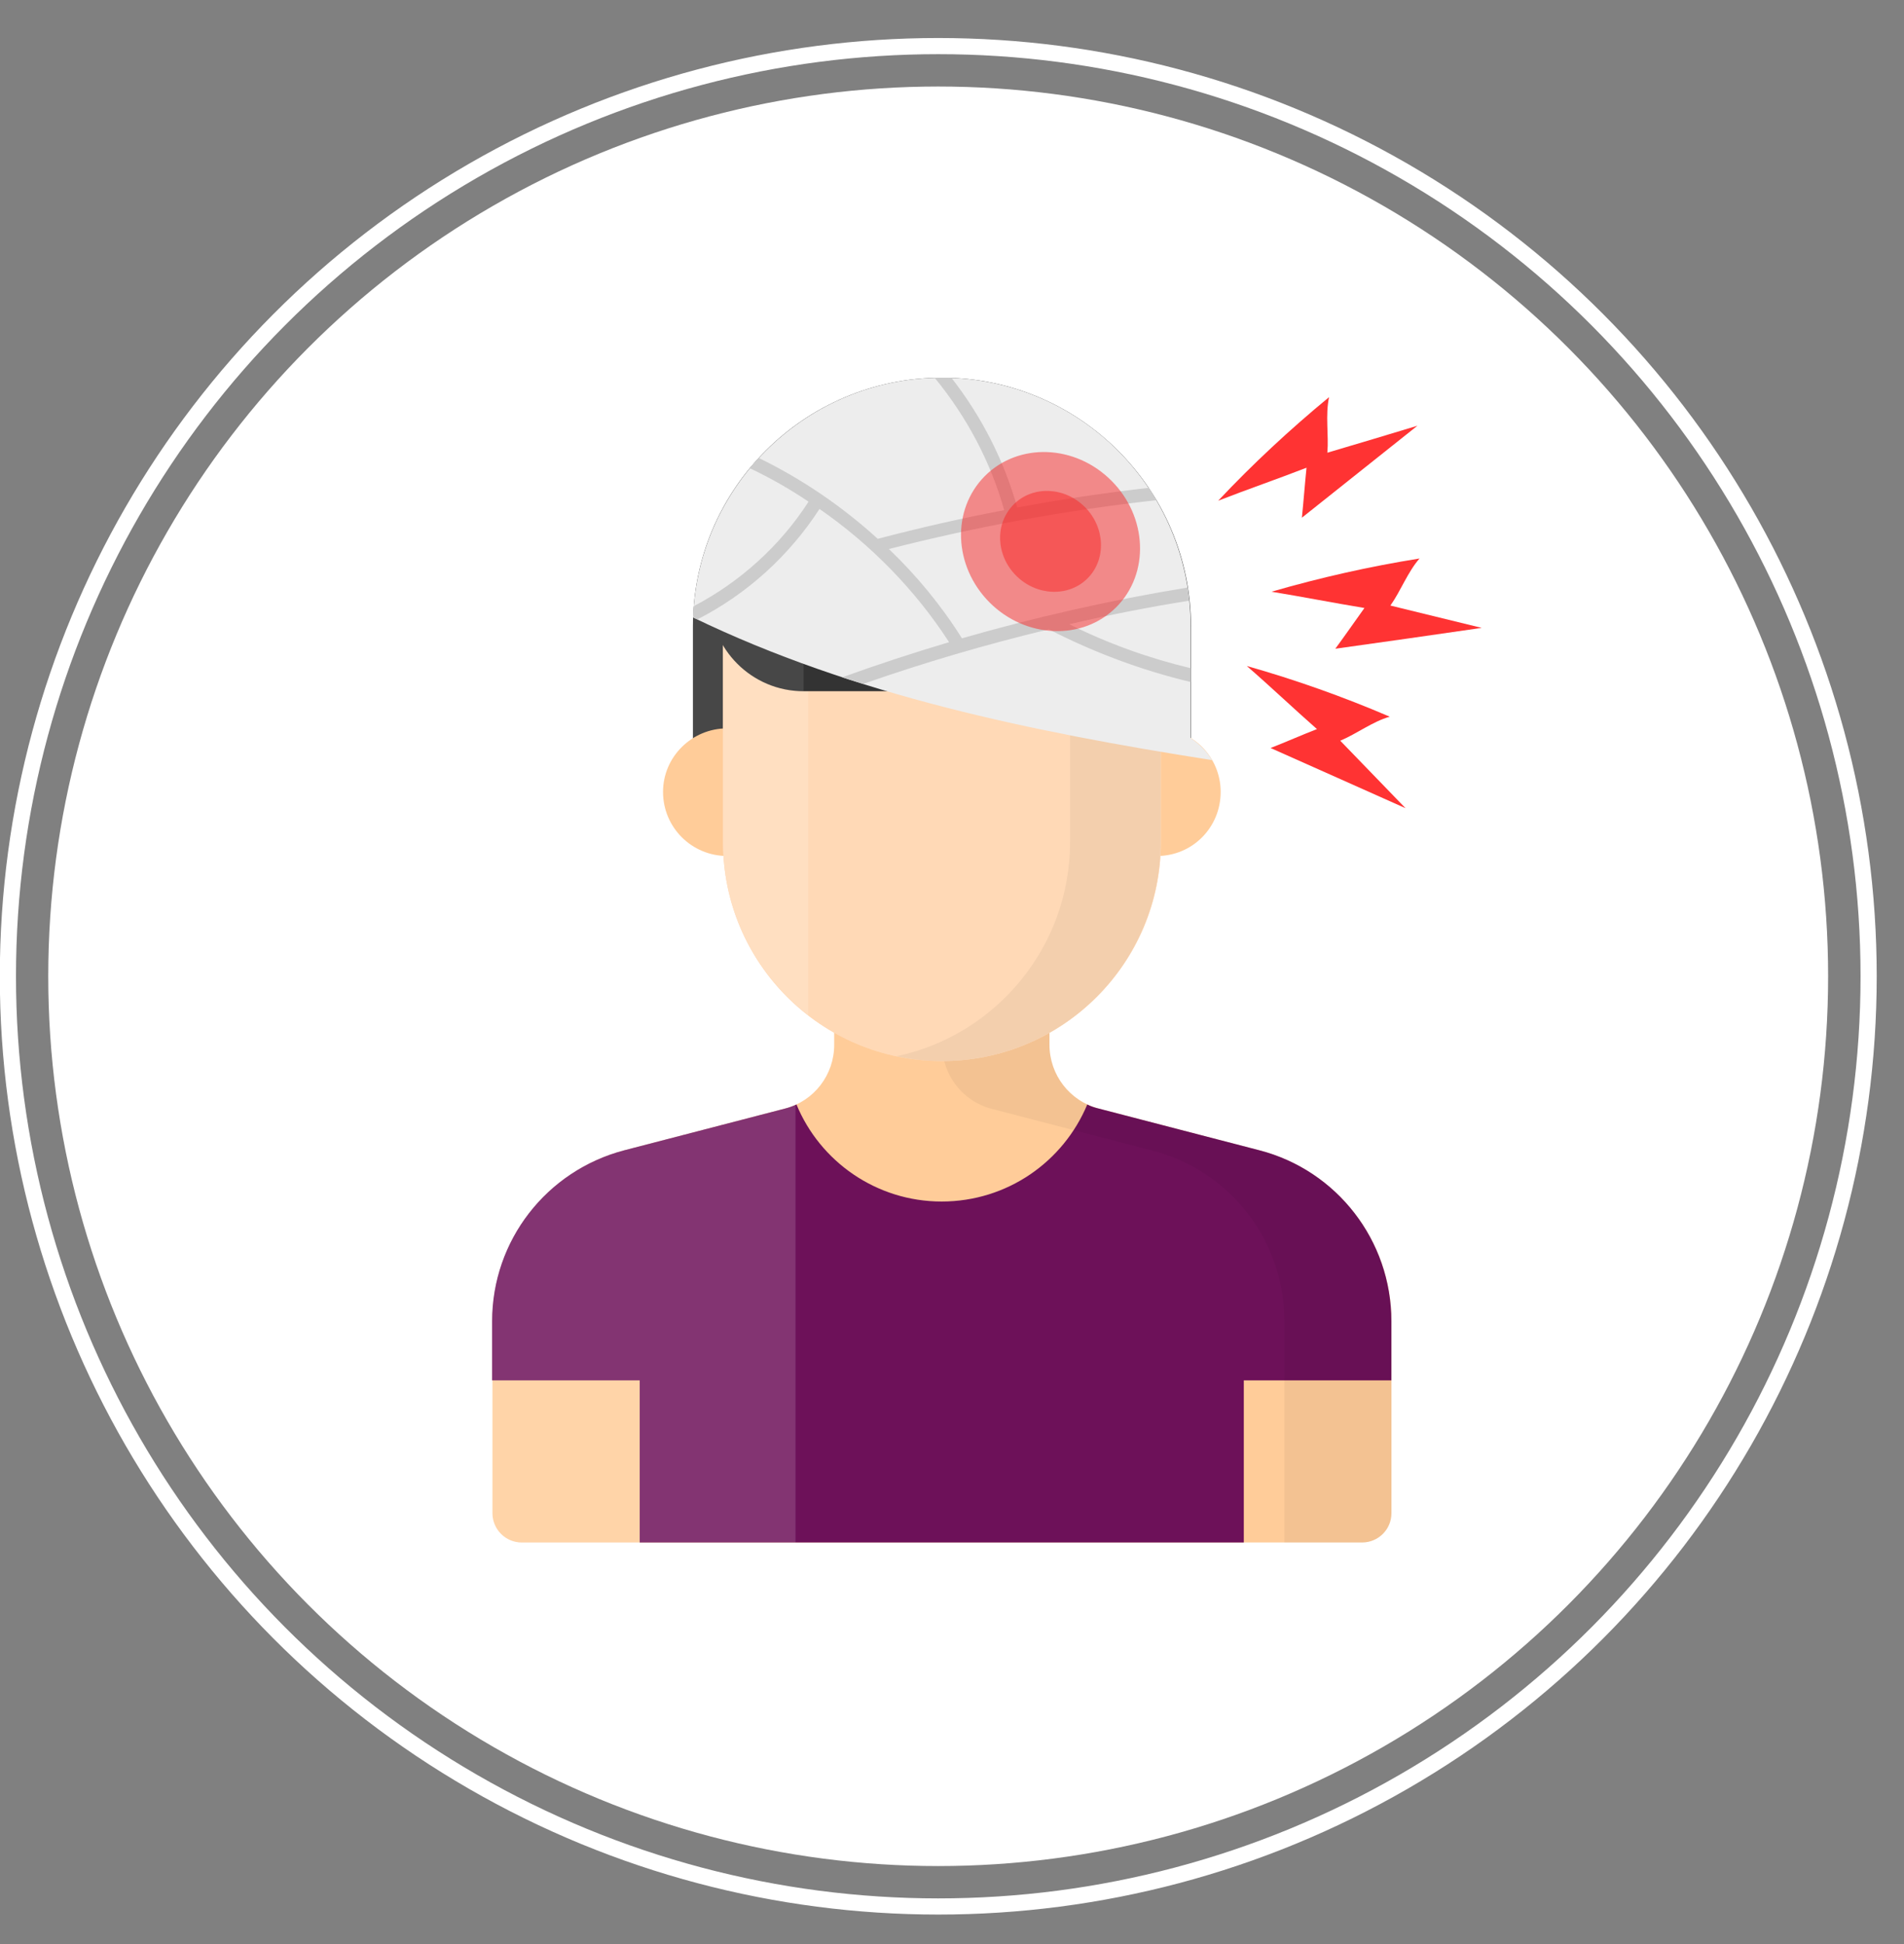
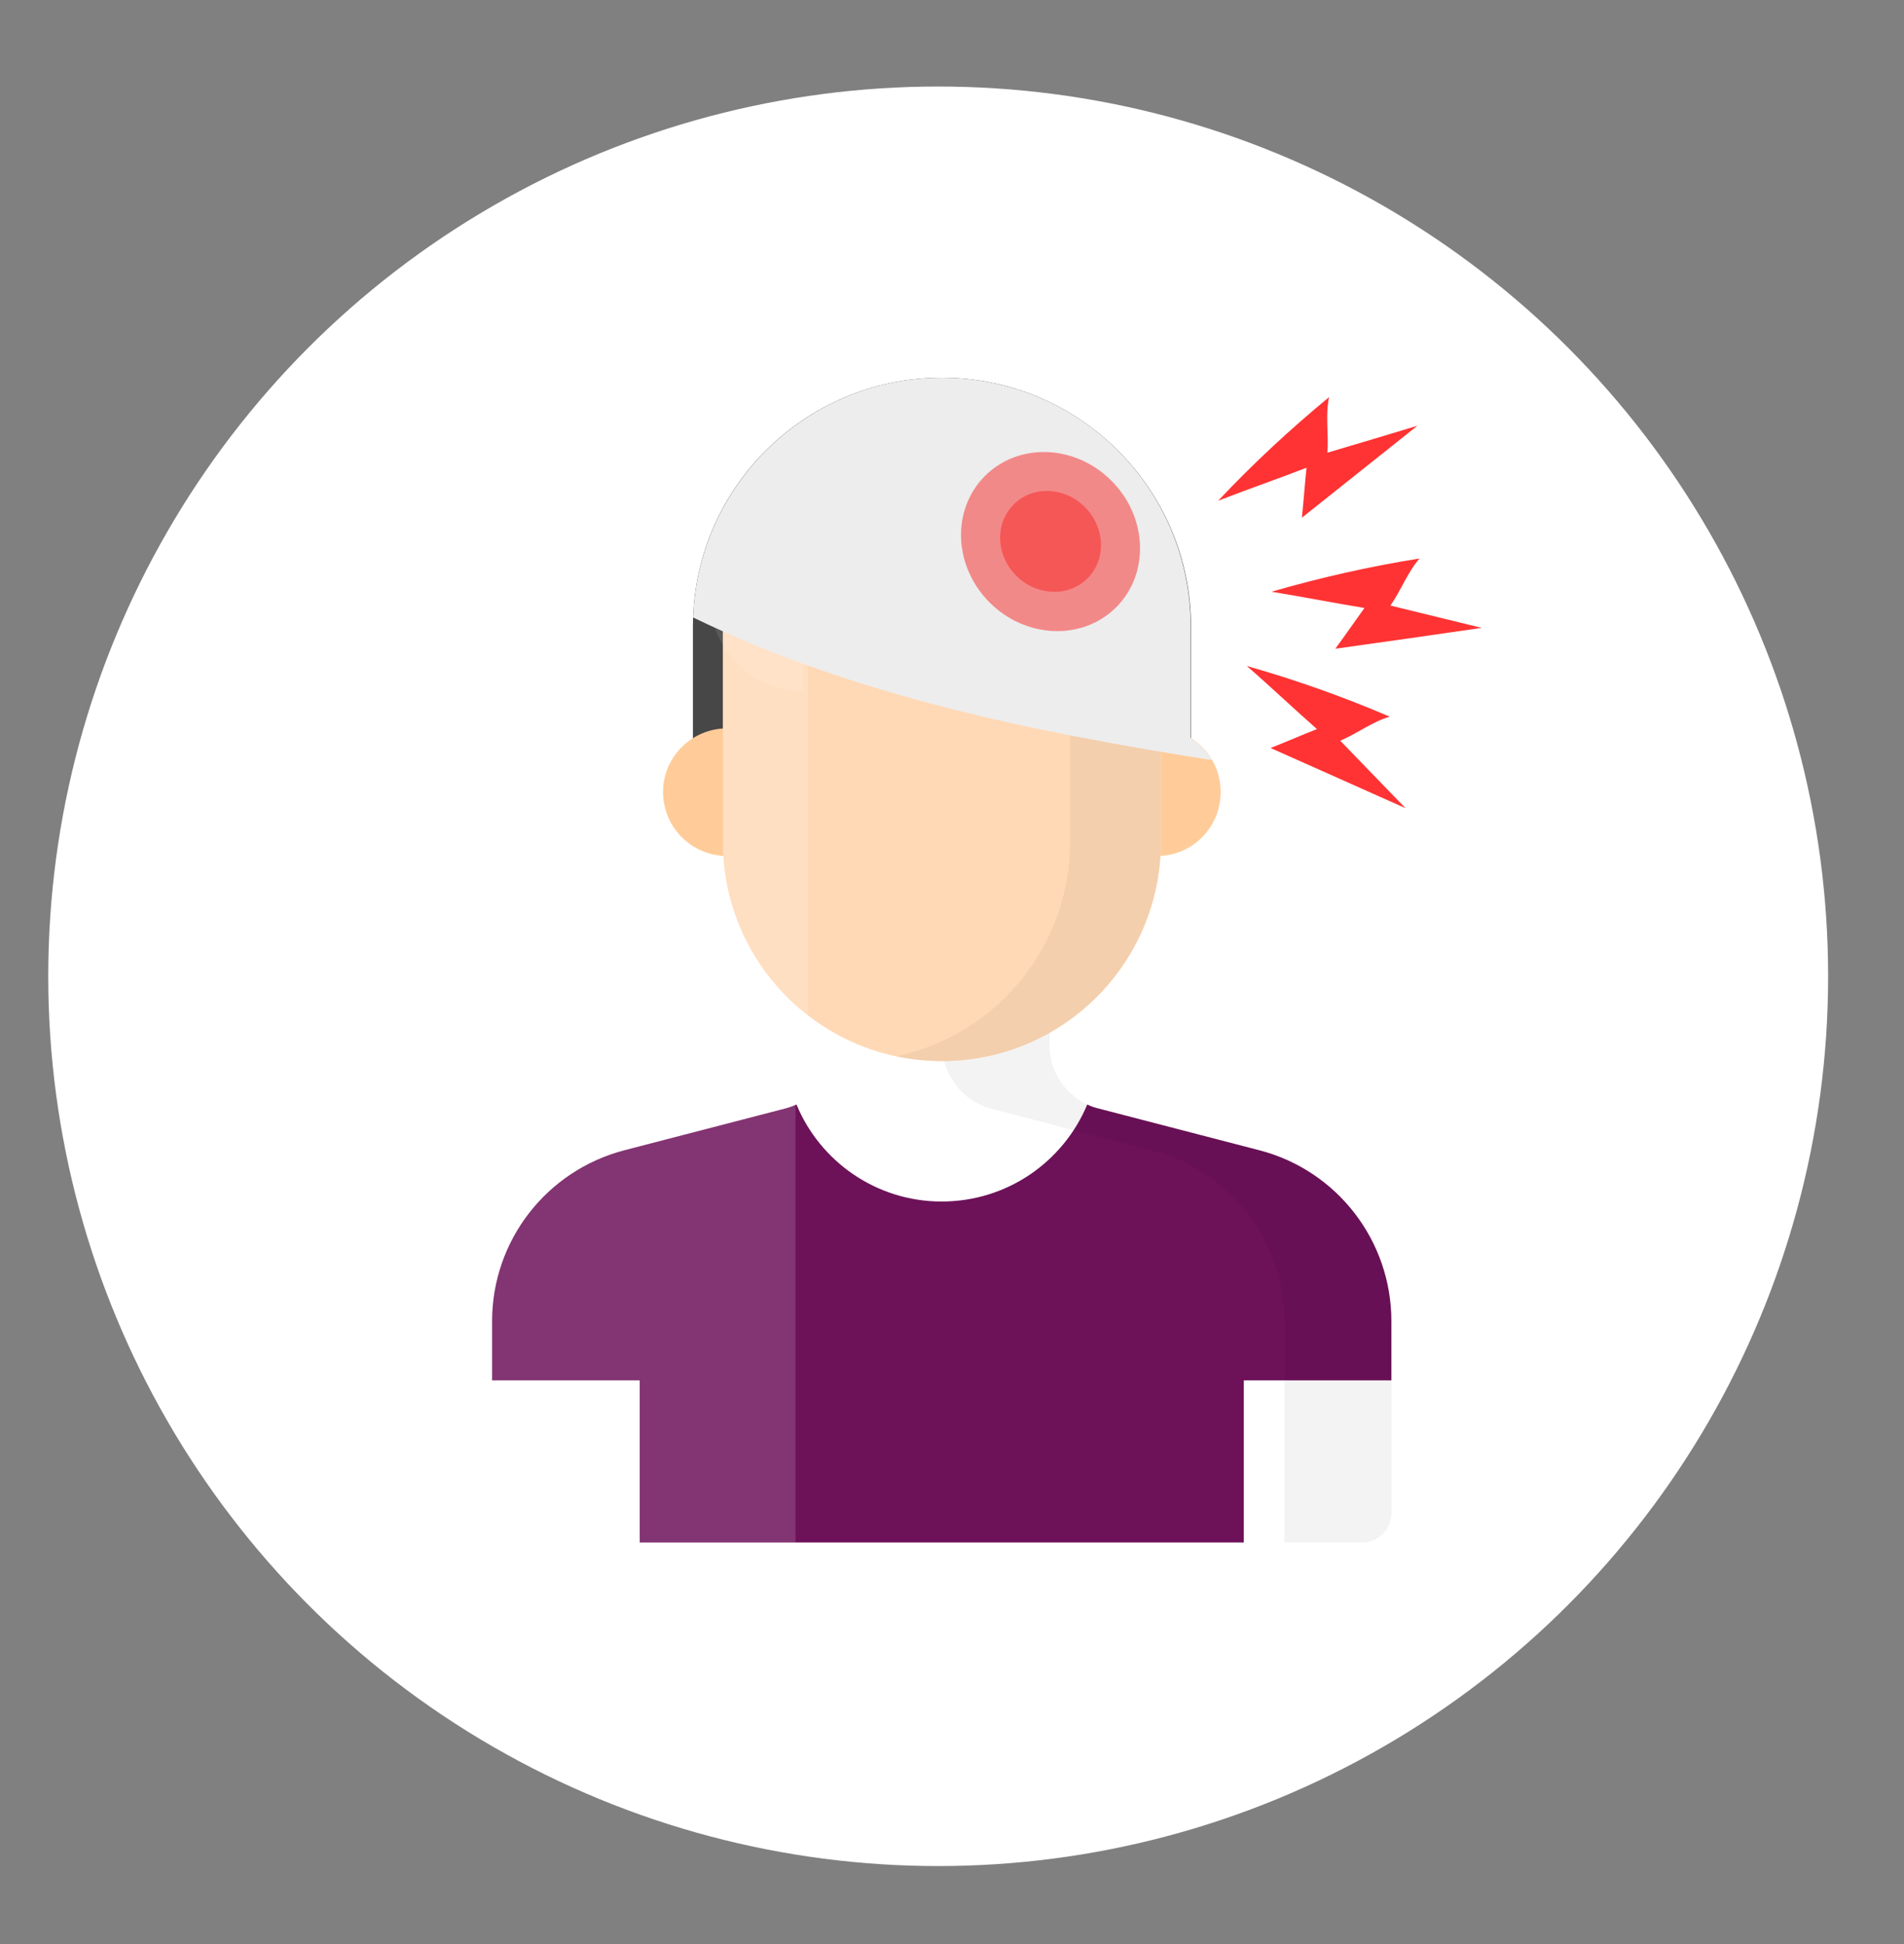
<svg xmlns="http://www.w3.org/2000/svg" width="47" height="48" viewBox="0 0 47 48" fill="none">
  <rect x="0" y="0" width="47" height="48" fill="#808080" stroke="none" />
-   <circle cx="23.161" cy="24.104" r="22.966" stroke="white" stroke-width="0.399" />
  <circle cx="23.159" cy="24.104" r="21.968" fill="white" />
  <path d="M17.105 19.972V15.466C17.105 12.075 19.855 9.325 23.252 9.325C26.643 9.325 29.399 12.075 29.399 15.472V19.978H17.105V19.972Z" fill="#333333" />
  <path opacity="0.1" d="M19.841 10.362C18.194 11.464 17.109 13.339 17.109 15.472V19.977H19.841V10.362Z" fill="white" />
-   <path d="M34.348 32.619V37.358C34.348 37.76 34.024 38.083 33.623 38.083H12.881C12.48 38.083 12.156 37.76 12.156 37.358V32.619C12.156 30.636 13.498 28.904 15.415 28.401L19.376 27.371C20.095 27.185 20.592 26.538 20.592 25.795V22.883H25.906V25.795C25.906 26.538 26.409 27.185 27.122 27.371L31.082 28.401C33.006 28.898 34.348 30.636 34.348 32.619Z" fill="#FFCC99" />
  <path d="M34.346 32.619V34.081H30.703V38.083H15.791V34.081H12.148V32.619C12.148 30.63 13.49 28.904 15.408 28.401L19.374 27.371C19.47 27.347 19.572 27.311 19.661 27.269C20.242 28.677 21.633 29.665 23.244 29.665C24.868 29.665 26.252 28.677 26.839 27.269C26.929 27.317 27.031 27.347 27.127 27.371L31.093 28.401C33.004 28.898 34.346 30.63 34.346 32.619Z" fill="#6D1159" />
  <path opacity="0.15" d="M19.637 27.275C19.554 27.311 19.464 27.347 19.368 27.371L15.408 28.401C13.49 28.898 12.148 30.636 12.148 32.619V37.358C12.148 37.76 12.472 38.083 12.873 38.083H19.637V27.275Z" fill="white" />
  <path opacity="0.05" d="M34.347 32.619V37.364C34.347 37.76 34.024 38.083 33.623 38.083H31.705V32.619C31.705 30.636 30.369 28.904 28.446 28.407L24.48 27.377C23.761 27.191 23.258 26.538 23.258 25.795V22.883H25.906V25.795C25.906 26.538 26.403 27.191 27.128 27.377L31.088 28.407C33.005 28.904 34.347 30.636 34.347 32.619Z" fill="black" />
  <path d="M30.132 19.552C30.132 20.433 29.431 21.134 28.562 21.134C27.693 21.134 26.98 20.433 26.98 19.552C26.98 18.683 27.693 17.983 28.562 17.983C29.431 17.983 30.132 18.683 30.132 19.552Z" fill="#FFCC99" />
  <path d="M19.518 19.552C19.518 20.433 18.818 21.134 17.949 21.134C17.08 21.134 16.367 20.433 16.367 19.552C16.367 18.683 17.08 17.983 17.949 17.983C18.818 17.983 19.518 18.683 19.518 19.552Z" fill="#FFCC99" />
  <path d="M28.656 14.885V20.792C28.656 23.776 26.235 26.197 23.252 26.197C20.268 26.197 17.848 23.776 17.848 20.792V14.885H28.656Z" fill="#FFD9B6" />
  <path d="M28.656 14.885V20.792C28.656 23.776 26.235 26.197 23.252 26.197C20.268 26.197 17.848 23.776 17.848 20.792V14.885H28.656Z" fill="#FFD9B6" />
  <path opacity="0.05" d="M28.649 14.879V20.792C28.649 23.782 26.229 26.197 23.251 26.197C22.868 26.197 22.496 26.155 22.137 26.077C24.575 25.561 26.415 23.387 26.415 20.786V14.873H28.649V14.879Z" fill="black" />
  <path opacity="0.15" d="M19.951 14.885H17.848V20.792C17.848 22.53 18.674 24.076 19.951 25.064V14.885Z" fill="white" />
-   <path d="M28.979 14.753H17.523C17.523 16.029 18.56 17.066 19.836 17.066H26.66C27.942 17.066 28.979 16.029 28.979 14.753Z" fill="#333333" />
  <path opacity="0.1" d="M19.842 14.753H17.523C17.523 16.029 18.56 17.066 19.836 17.066V14.753H19.842Z" fill="white" />
  <path d="M29.919 18.767C25.497 18.072 21.081 17.168 17.109 15.245C17.229 11.961 19.931 9.325 23.25 9.325C24.946 9.325 26.486 10.014 27.594 11.123C28.702 12.231 29.391 13.771 29.391 15.466V18.222C29.607 18.366 29.787 18.546 29.919 18.767Z" fill="#EDEDED" />
-   <path d="M29.389 16.497V16.838C28.185 16.55 27.011 16.113 25.89 15.538C24.345 15.909 22.811 16.359 21.307 16.886C21.133 16.832 20.954 16.772 20.786 16.724C21.661 16.407 22.541 16.119 23.428 15.855C22.595 14.567 21.493 13.441 20.229 12.566C19.48 13.723 18.437 14.669 17.215 15.292C17.215 15.292 17.215 15.292 17.209 15.292C17.179 15.28 17.143 15.262 17.113 15.244C17.119 15.155 17.119 15.053 17.131 14.963C18.264 14.37 19.258 13.477 19.959 12.386C19.498 12.075 19.012 11.799 18.509 11.56C18.581 11.476 18.653 11.392 18.731 11.308C19.791 11.823 20.786 12.5 21.667 13.303C22.697 13.034 23.739 12.794 24.788 12.596C24.459 11.416 23.871 10.302 23.075 9.331C23.134 9.325 23.188 9.325 23.248 9.325C23.332 9.325 23.41 9.325 23.488 9.331C24.237 10.29 24.788 11.38 25.111 12.53C26.19 12.327 27.268 12.171 28.353 12.045C28.419 12.141 28.485 12.249 28.532 12.351C26.322 12.596 24.099 13.004 21.942 13.555C22.631 14.214 23.242 14.957 23.745 15.76C25.579 15.232 27.436 14.813 29.311 14.507C29.323 14.609 29.335 14.723 29.353 14.831C28.365 14.987 27.37 15.184 26.394 15.412C27.358 15.891 28.359 16.251 29.389 16.497Z" fill="#CCCCCC" />
  <path opacity="0.5" d="M24.426 14.873C25.319 15.766 26.72 15.826 27.553 14.993C28.386 14.16 28.326 12.758 27.433 11.866C26.541 10.973 25.145 10.919 24.312 11.752C23.485 12.584 23.533 13.974 24.426 14.873Z" fill="#F92626" />
  <path opacity="0.5" d="M25.084 14.214C25.588 14.717 26.378 14.747 26.846 14.28C27.313 13.813 27.283 13.022 26.78 12.518C26.277 12.015 25.492 11.985 25.024 12.453C24.551 12.926 24.581 13.711 25.084 14.214Z" fill="#F92626" />
  <path d="M32.766 11.177C33.533 10.949 34.222 10.745 34.989 10.511C34.036 11.266 33.09 12.027 32.137 12.782C32.179 12.369 32.209 11.961 32.251 11.548C31.526 11.829 30.795 12.081 30.07 12.363C30.927 11.452 31.843 10.601 32.808 9.805C32.712 10.254 32.802 10.733 32.766 11.177Z" fill="#FF3333" />
  <path d="M34.322 14.951C35.101 15.143 35.796 15.31 36.575 15.502C35.371 15.676 34.166 15.85 32.962 16.017C33.208 15.682 33.441 15.346 33.681 15.011C32.914 14.885 32.153 14.735 31.387 14.609C32.585 14.262 33.807 13.986 35.041 13.789C34.748 14.124 34.58 14.585 34.322 14.951Z" fill="#FF3333" />
  <path d="M33.084 18.288C33.641 18.863 34.138 19.379 34.695 19.954C33.587 19.456 32.473 18.965 31.364 18.468C31.748 18.318 32.125 18.15 32.509 18.001C31.922 17.485 31.364 16.952 30.777 16.443C31.981 16.784 33.162 17.204 34.306 17.695C33.881 17.815 33.497 18.114 33.084 18.288Z" fill="#FF3333" />
</svg>